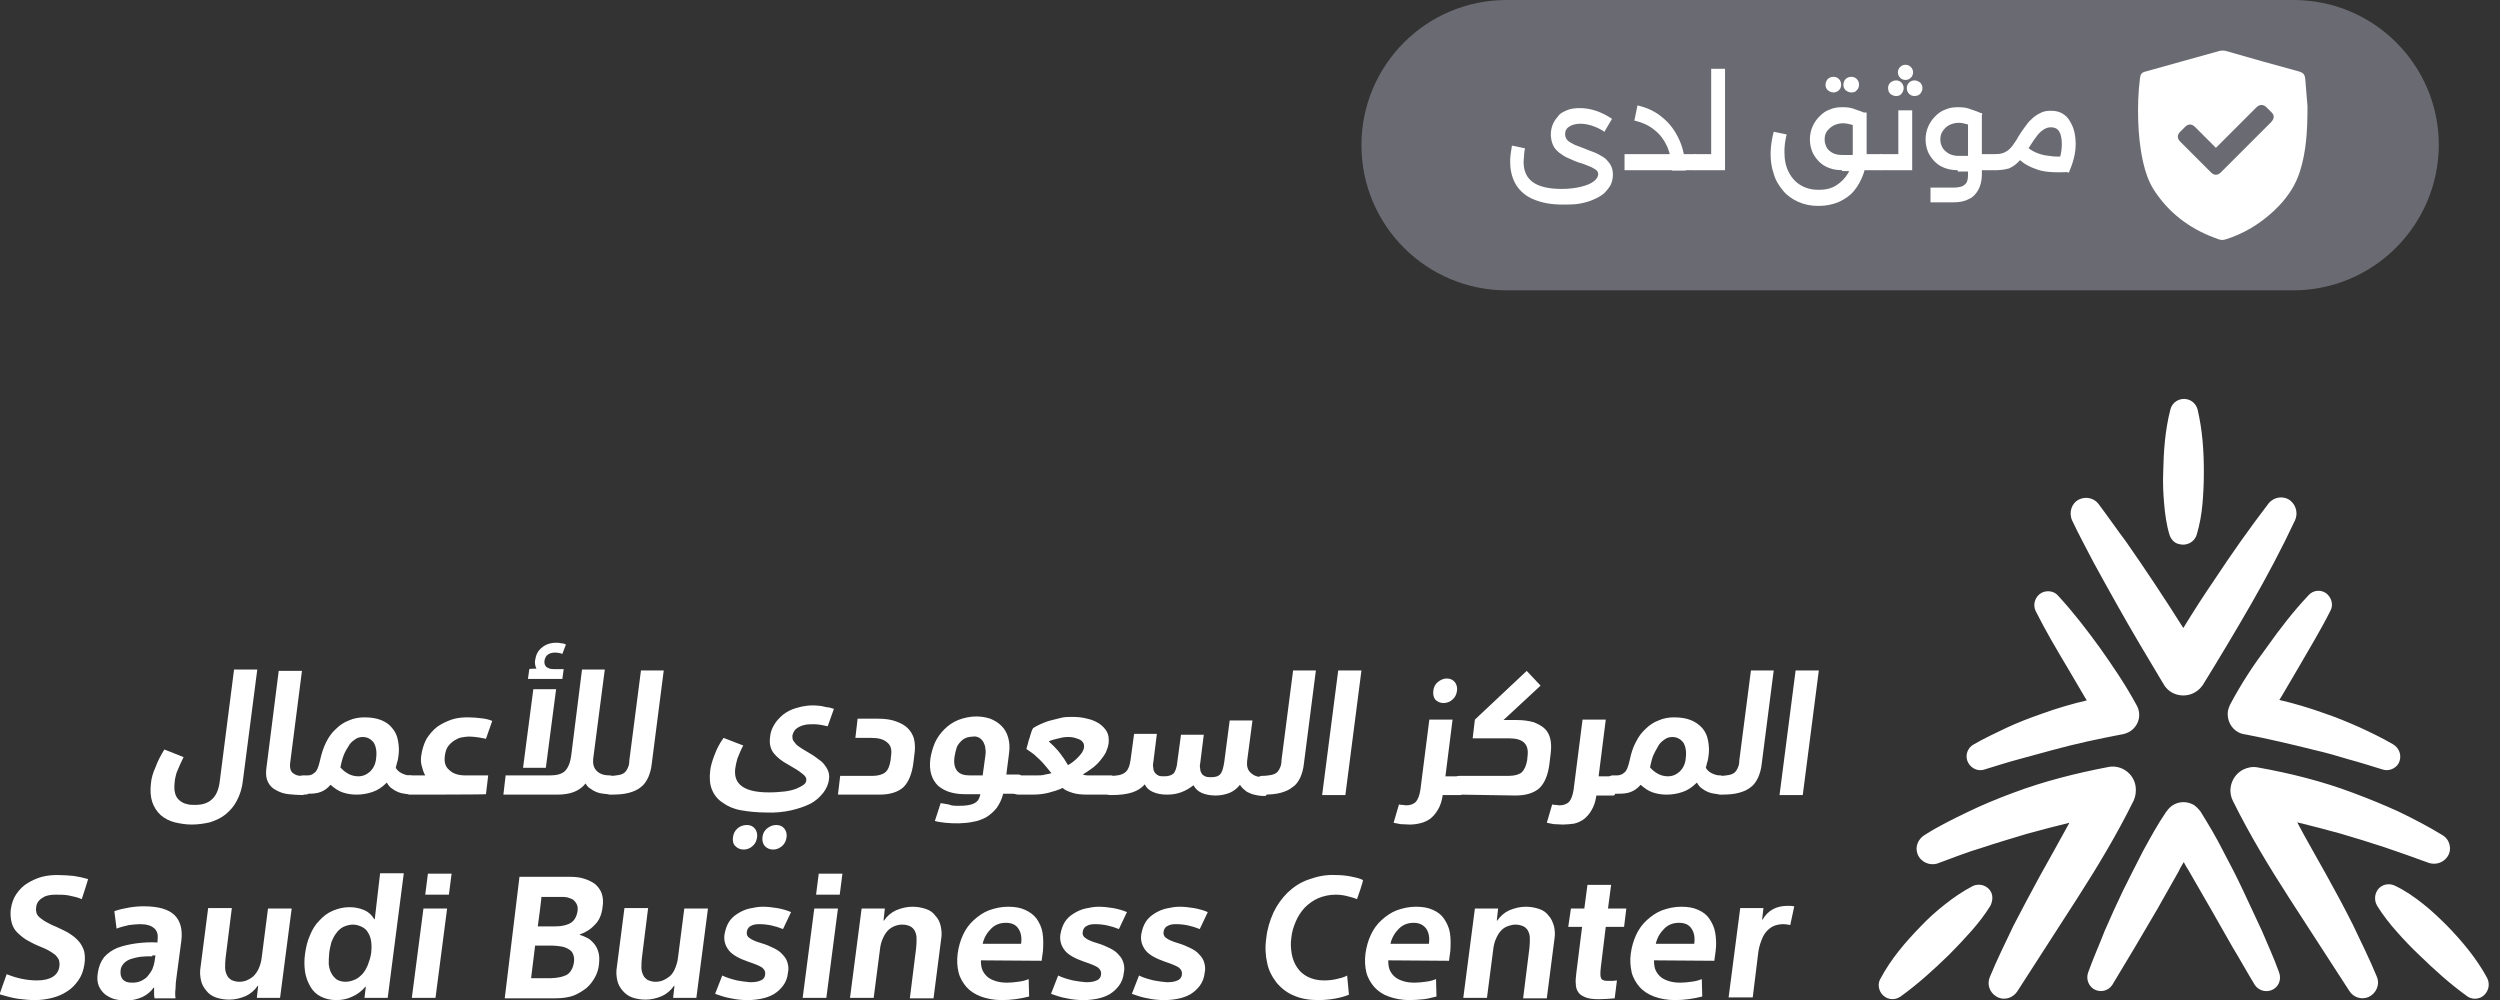
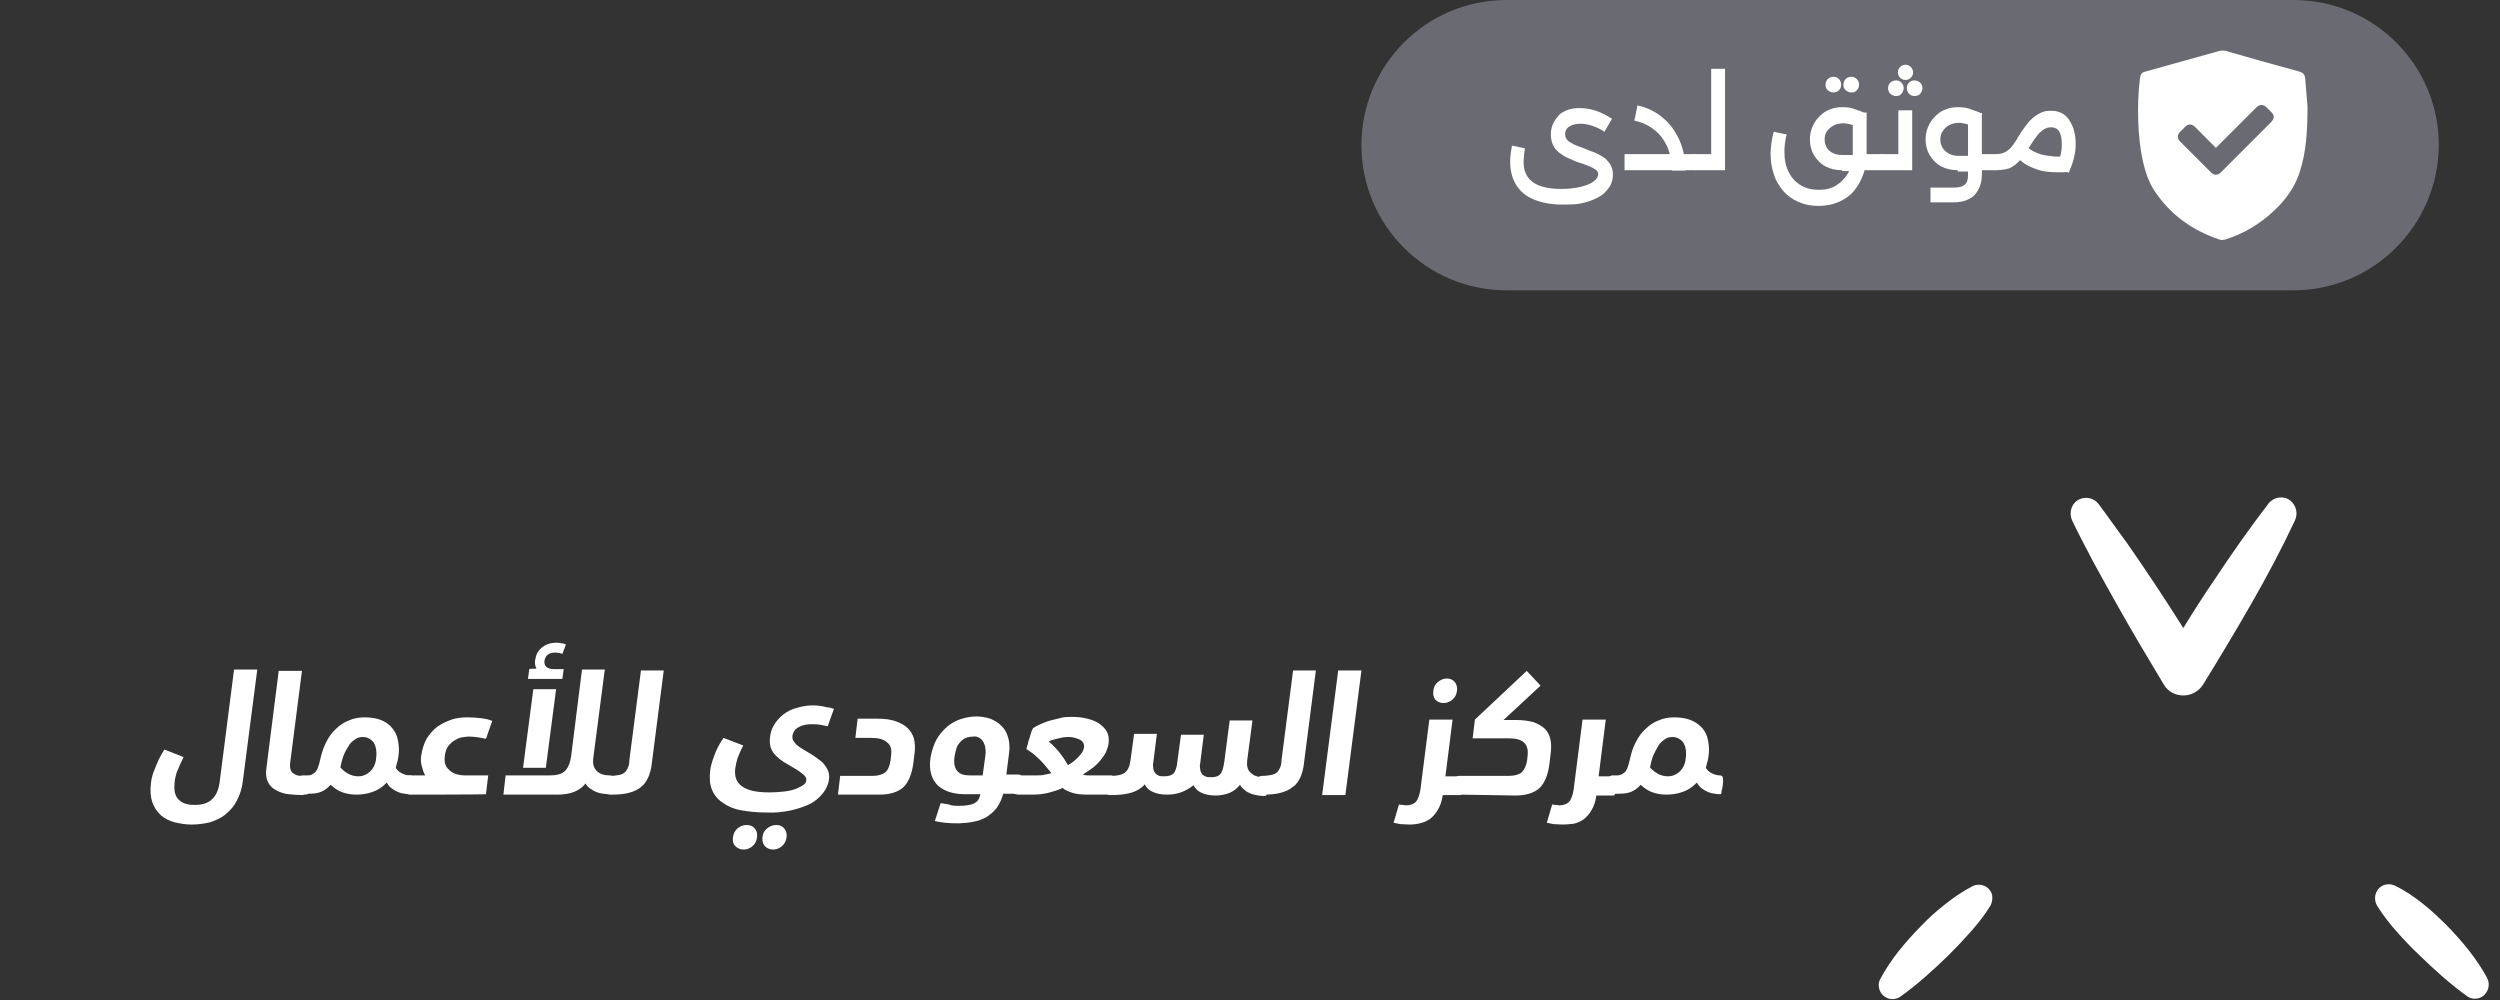
<svg xmlns="http://www.w3.org/2000/svg" version="1.1" id="Layer_1" x="0px" y="0px" viewBox="0 0 559.7 223.9" style="enable-background:new 0 0 559.7 223.9;" xml:space="preserve">
  <rect x="0" y="0" width="559.7" height="223.9" fill="#333333" stroke="none" />
  <style type="text/css">
	.st0{display:none;fill:#373737;}
	.st1{fill-rule:evenodd;clip-rule:evenodd;fill:#FFFFFF;}
	.st2{fill:#6A6A72;}
	.st3{fill:#FFFFFF;}
</style>
  <rect x="-341" y="-272.6" class="st0" width="1282.8" height="818.8" />
  <g>
    <path class="st1" d="M54.4,174.6c-0.2,1.9-0.7,3.4-1.4,4.7c-0.6,1.2-1.5,2.2-2.6,3.1c-1,0.8-2.2,1.3-3.4,1.7   c-1.3,0.3-2.7,0.5-4.1,0.5c-1.3,0-2.5-0.2-3.8-0.5c-1.1-0.3-2.2-0.8-3.1-1.6c-0.9-0.8-1.5-1.8-1.9-2.9c-0.4-1.2-0.5-2.6-0.3-4.3   c0.1-1,0.4-2.2,1-3.5c0.5-1.4,1.2-2.7,2-4l4.3,1.7c-0.3,0.7-0.6,1.2-0.8,1.7c-0.2,0.5-0.4,0.9-0.6,1.4c-0.2,0.4-0.3,0.9-0.4,1.3   c-0.1,0.4-0.2,0.9-0.2,1.3c-0.1,0.9-0.1,1.7,0.1,2.4c0.2,0.7,0.5,1.2,1,1.6c0.5,0.4,1,0.7,1.6,0.8c0.6,0.2,1.2,0.2,1.9,0.2   c1.6,0,2.9-0.4,3.8-1.3c0.9-0.8,1.5-2.2,1.7-4l3.2-25h5.2L54.4,174.6L54.4,174.6z M68.4,175.9c-0.1,0.5-0.1,1.1-0.3,1.6   c-0.1,0.3-0.2,0.5-0.2,0.5c-1.2,0-2.3-0.1-3.3-0.2c-1-0.1-1.9-0.4-2.8-0.9c-0.8-0.4-1.4-1-1.8-1.8c-0.4-0.8-0.5-1.7-0.4-2.8   l2.8-22.1h5.2L65,170.5c-0.1,0.6-0.1,1.1,0,1.6c0.1,0.4,0.3,0.8,0.6,1c0.3,0.2,0.6,0.4,1,0.5c0.4,0.1,0.7,0.1,1.1,0.1   c0.3,0,0.5,0.2,0.6,0.5C68.5,174.6,68.5,175.1,68.4,175.9" />
    <path class="st1" d="M81.2,165c-0.7,0-1.3,0.2-1.8,0.6c-0.6,0.4-1.1,0.9-1.4,1.5c-0.4,0.6-0.8,1.3-1.1,2.1   c-0.3,0.8-0.5,1.7-0.7,2.6c0.6,0.7,1.3,1.2,1.9,1.5c0.6,0.3,1.3,0.5,2.1,0.5c1.1,0,1.9-0.4,2.7-1.1c0.7-0.7,1.2-1.7,1.3-2.9   c0.2-1.5,0-2.6-0.5-3.5C83.1,165.5,82.3,165,81.2,165z M67.9,177.9c-0.6,0-1.1-0.2-1.4-0.5c-0.3-0.3-0.4-0.8-0.3-1.5   c0.1-0.7,0.3-1.3,0.6-1.7c0.3-0.4,0.6-0.6,1-0.6h1c0.5,0,0.9-0.1,1.2-0.3c0.3-0.2,0.6-0.4,0.8-0.7c0.2-0.3,0.4-0.7,0.5-1.1   c0.1-0.4,0.3-0.9,0.4-1.5c0.3-1.3,0.7-2.6,1.3-3.8c0.6-1.2,1.3-2.2,2.2-3c0.8-0.8,1.8-1.5,2.9-1.9c1.1-0.5,2.3-0.7,3.5-0.7   c1.4,0,2.7,0.2,3.7,0.6c1,0.4,1.9,1,2.5,1.8c0.7,0.8,1.1,1.7,1.3,2.8c0.2,1.1,0.3,2.2,0.1,3.5c-0.1,0.5-0.1,0.9-0.3,1.4   c-0.1,0.4-0.2,0.8-0.3,1.2c0.3,0.5,0.7,0.9,1.3,1.2c0.6,0.3,1.2,0.5,1.9,0.5c0.4,0,0.6,0.2,0.6,0.5c0.1,0.4,0.1,0.9,0,1.6   c-0.1,0.5-0.1,0.9-0.2,1.1c-0.1,0.3-0.1,0.5-0.1,0.6c-0.1,0.2-0.1,0.2-0.1,0.3c0,0,0,0.1-0.1,0.1c-0.4,0-0.8,0-1.3-0.1   c-1-0.1-2-0.5-2.9-1.2c-0.5-0.3-0.8-0.8-1.1-1.3c-1,1-2,1.7-3.2,2.1c-1.1,0.4-2.4,0.6-3.6,0.6c-1.2,0-2.2-0.2-3.1-0.5   c-0.9-0.3-1.8-0.9-2.7-1.7c-0.7,0.8-1.4,1.3-2.2,1.6c-0.7,0.3-1.7,0.4-2.8,0.4C69.1,177.9,67.9,177.9,67.9,177.9z" />
    <path class="st1" d="M92,177.9c-0.6,0-1.1-0.2-1.4-0.5c-0.3-0.3-0.4-0.8-0.3-1.5c0.1-0.7,0.3-1.3,0.5-1.7c0.3-0.4,0.6-0.6,1-0.6   h3.4c-0.4-0.7-0.6-1.4-0.8-2.2c-0.2-0.7-0.2-1.5-0.1-2.2c0.2-1.4,0.6-2.7,1.2-3.8c0.7-1.1,1.5-2,2.4-2.7c1-0.7,2.1-1.2,3.2-1.6   c1.2-0.4,2.4-0.5,3.7-0.5c1,0,2,0.1,2.9,0.2c1,0.1,1.8,0.3,2.5,0.6l-1.4,4c-0.5-0.1-1.1-0.2-1.6-0.3c-0.7-0.1-1.5-0.2-2.2-0.2   c-0.5,0-1.1,0.1-1.7,0.2c-0.6,0.1-1.1,0.4-1.6,0.7c-0.5,0.3-1,0.8-1.4,1.3c-0.4,0.6-0.6,1.3-0.7,2.1c-0.2,1.4,0.1,2.5,1,3.2   c0.8,0.8,2,1.2,3.6,1.2h5.1l-0.5,4.2C108.8,177.9,92,177.9,92,177.9z M120.1,149.7c-0.3-0.6-0.4-1.2-0.3-1.9   c0.2-1.2,0.6-2.1,1.5-2.8c0.8-0.7,1.9-1.1,3.2-1.1c0.3,0,0.7,0,1,0.1c0.4,0,0.8,0.1,1.2,0.3l-0.8,2.1c-0.5-0.2-1.1-0.3-1.7-0.3   c-0.7,0-1.2,0.2-1.6,0.5c-0.4,0.3-0.6,0.8-0.7,1.3c-0.1,0.6,0.1,1.1,0.4,1.4c0.4,0.3,0.9,0.5,1.6,0.5h2.3l-0.3,2.2h-7.7l0.3-2.2   C118.6,149.7,120.1,149.7,120.1,149.7z M119.4,154.3h5.1l-2.3,17.6h-5.1C117.1,171.9,119.4,154.3,119.4,154.3z M131.1,175.4   c-0.7,0.9-1.6,1.5-2.6,1.9c-1,0.4-2.3,0.6-3.7,0.6h-12.1l0.5-4.3h9.9c1.5,0,2.7-0.3,3.4-1c0.7-0.7,1.2-1.9,1.4-3.6l2.4-19.1h5.1   l-2.6,20c-0.1,1.1,0.1,2,0.8,2.7c0.7,0.7,1.7,1,2.9,1c0.4,0,0.6,0.2,0.8,0.5c0.1,0.3,0.2,0.9,0.1,1.6c-0.1,0.9-0.2,1.5-0.3,1.7   c-0.1,0.3-0.2,0.4-0.4,0.4c-0.5,0-1,0-1.6-0.1c-1.1-0.1-2.1-0.5-3-1.2C131.7,176.3,131.4,175.9,131.1,175.4z" />
    <path class="st1" d="M136.6,173.7c0.8,0,1.4-0.1,2-0.2c0.5-0.1,1-0.3,1.3-0.6c0.3-0.3,0.5-0.6,0.7-1.1c0.2-0.4,0.3-1,0.3-1.6   l2.6-20.1h5.1l-2.7,21c-0.1,1-0.4,2.1-0.8,3c-0.4,0.8-0.9,1.6-1.6,2.1c-0.7,0.6-1.6,1-2.7,1.3c-1.1,0.3-2.4,0.4-4,0.4   c-0.6,0-1.1-0.2-1.4-0.5c-0.3-0.3-0.4-0.8-0.3-1.5c0.1-0.7,0.3-1.3,0.6-1.7C135.9,173.9,136.2,173.7,136.6,173.7 M170.7,187.4   c0.1-0.8,0.4-1.4,1-1.9c0.6-0.5,1.3-0.8,2.1-0.8c0.8,0,1.4,0.3,1.8,0.8c0.4,0.5,0.6,1.2,0.5,1.9c-0.1,0.8-0.4,1.5-1,2   c-0.6,0.5-1.2,0.8-2,0.8c-0.8,0-1.4-0.3-1.9-0.8C170.8,188.9,170.6,188.2,170.7,187.4 M164.1,187.4c0.2-1.6,1.5-2.7,3.1-2.7   c0.8,0,1.4,0.3,1.8,0.8c0.4,0.5,0.6,1.2,0.5,1.9c-0.1,0.8-0.4,1.5-1,2c-0.5,0.5-1.3,0.8-2,0.8c-0.8,0-1.4-0.3-1.9-0.8   C164.1,188.9,164,188.2,164.1,187.4 M164.6,172.1c-0.2,1.8,0.3,3.1,1.6,4c1.3,0.9,3.3,1.3,6,1.3c1.3,0,2.4-0.1,3.4-0.2   c0.9-0.1,1.8-0.3,2.6-0.6c0.7-0.3,1.3-0.6,1.7-0.9c0.4-0.3,0.6-0.6,0.6-1c0.1-0.5-0.2-1-0.9-1.5c-0.7-0.6-1.7-1.2-3.1-2   c-1.5-0.8-2.6-1.7-3.3-2.6c-0.7-0.9-1-2.1-0.8-3.6c0.1-1,0.4-1.9,0.9-2.7c0.5-0.9,1.2-1.6,2-2.3c0.9-0.7,1.9-1.2,3-1.5   c1.6-0.5,3.3-0.7,5-0.5c0.4,0,0.8,0.1,1.2,0.2c0.4,0.1,0.8,0.2,1.2,0.2c0.4,0.1,0.7,0.2,1,0.3l-1.4,3.9c-0.5-0.1-0.9-0.2-1.4-0.3   c-1.1-0.2-2.2-0.2-3.3-0.1c-0.5,0.1-1,0.2-1.4,0.4c-0.5,0.2-0.9,0.5-1.2,0.8c-0.3,0.4-0.5,0.8-0.6,1.3c0,0.4,0,0.8,0.2,1.1   c0.2,0.3,0.5,0.7,0.8,1c0.4,0.3,0.8,0.6,1.3,0.9c0.5,0.3,1,0.6,1.5,0.9c0.7,0.4,1.3,0.8,1.8,1.2c0.6,0.4,1.1,0.8,1.5,1.3   c0.4,0.5,0.7,1,0.9,1.5c0.2,0.5,0.3,1.2,0.2,1.8c-0.1,1.1-0.6,2.2-1.3,3.1c-0.8,1-1.7,1.8-2.8,2.4c-1.2,0.6-2.6,1.1-4.3,1.5   c-1.8,0.4-3.7,0.6-5.6,0.5c-2.1,0-4-0.2-5.7-0.5c-1.7-0.3-3-0.9-4.1-1.7c-1.1-0.7-1.9-1.7-2.4-2.9c-0.5-1.2-0.6-2.6-0.4-4.3   c0.1-0.9,0.4-2,0.9-3.3c0.5-1.4,1.2-2.8,2.1-4l4.4,1.7c-0.5,0.9-0.9,1.9-1.3,2.9C164.9,170.5,164.7,171.3,164.6,172.1 M195.4,173.7   c1.2,0,2.2-0.3,2.8-0.8c0.6-0.5,1-1.4,1.2-2.8l0.1-1c0.2-1.3-0.1-2.3-0.9-2.9c-0.8-0.7-1.9-1-3.5-1h-3.6l0.5-4.3h4.6   c1.6,0,2.9,0.2,4,0.6c1.1,0.4,2,0.9,2.6,1.5c0.7,0.7,1.1,1.4,1.4,2.3c0.2,0.9,0.3,1.8,0.2,2.9l-0.3,2.5c-0.3,2.5-1.1,4.4-2.2,5.5   c-1.2,1.1-3,1.7-5.4,1.7h-9.3l0.5-4.2H195.4L195.4,173.7z M213.7,169.4c-0.2,1.4,0,2.5,0.6,3.2c0.6,0.7,1.5,1,2.8,1h2.9l0.6-4.4   c0.1-0.6,0.1-1.1,0-1.6c0-0.5-0.2-1-0.4-1.4c-0.2-0.4-0.5-0.7-0.9-1c-0.4-0.2-0.9-0.4-1.4-0.3c-0.5,0-0.9,0.1-1.4,0.2   c-0.5,0.2-0.9,0.4-1.3,0.8c-0.4,0.4-0.8,0.9-1,1.4C214,168,213.8,168.7,213.7,169.4 M214.5,180.4c0.8,0,1.4,0,2-0.1   c0.6-0.1,1.1-0.2,1.5-0.4c0.4-0.2,0.7-0.4,1-0.8c0.2-0.3,0.4-0.8,0.5-1.3h-3.6c-1.3,0-2.4-0.2-3.4-0.5c-0.9-0.3-1.8-0.8-2.5-1.4   c-0.7-0.7-1.2-1.5-1.5-2.5c-0.3-1-0.4-2.2-0.2-3.6c0.2-1.2,0.5-2.3,1-3.5c0.5-1.1,1.2-2.1,2.1-3c0.9-0.9,1.9-1.6,3.1-2.1   c1.3-0.5,2.7-0.8,4.1-0.8c1.1,0,2.2,0.2,3.1,0.5c1,0.4,1.8,0.9,2.5,1.6c0.7,0.7,1.2,1.5,1.5,2.6c0.3,1,0.4,2.2,0.2,3.6l-0.6,4.7   h2.7c0.4,0,0.6,0.2,0.7,0.5c0.1,0.3,0.2,0.9,0.1,1.7c-0.1,0.9-0.2,1.4-0.3,1.7c-0.1,0.3-0.2,0.4-0.4,0.4h-3.5   c-0.3,1.2-0.8,2.2-1.4,3.1c-0.6,0.8-1.4,1.5-2.3,2.1c-0.9,0.5-1.9,0.9-3.1,1.1c-2,0.4-4.1,0.4-6.2,0.2c-0.8-0.1-1.6-0.2-2.3-0.4   l1.3-4c0.6,0.1,1.2,0.2,1.8,0.3C213.1,180.4,213.7,180.4,214.5,180.4" />
    <path class="st1" d="M239.3,165c-0.5,0-0.9,0-1.4,0.1c-0.5,0.1-0.9,0.2-1.3,0.3c-0.4,0.1-0.8,0.2-1.1,0.3c-0.3,0.1-0.6,0.2-0.7,0.3   c1,0.9,1.8,1.7,2.5,2.6c0.7,0.9,1.3,1.8,1.8,2.7c0.4-0.2,0.8-0.5,1.2-0.8c0.4-0.3,0.8-0.7,1.1-1c0.3-0.3,0.6-0.7,0.9-1.1   c0.2-0.4,0.4-0.8,0.4-1.2c0-0.2,0-0.5-0.1-0.7c-0.1-0.3-0.3-0.5-0.5-0.7c-0.3-0.2-0.7-0.4-1.1-0.5C240.4,165.1,239.9,165,239.3,165   L239.3,165z M228.1,177.9c-0.7,0-1.1-0.2-1.4-0.5c-0.3-0.4-0.4-0.8-0.3-1.5c0.1-0.7,0.3-1.3,0.6-1.7c0.3-0.4,0.6-0.6,1-0.6h4   c0.7,0,1.4,0,2-0.2c0.6-0.1,1.1-0.2,1.4-0.3c-0.5-0.6-0.9-1.1-1.4-1.7c-0.4-0.5-0.8-0.9-1.2-1.3c-0.4-0.4-0.9-0.8-1.3-1.2   c-0.5-0.4-1.1-0.8-1.7-1.2c0.1-0.3,0.1-0.6,0.3-1.1c0.1-0.5,0.2-0.9,0.4-1.4c0.1-0.5,0.3-0.9,0.4-1.3c0.1-0.4,0.3-0.7,0.4-0.9   c0.5-0.3,1-0.6,1.7-0.9c0.7-0.3,1.4-0.6,2.2-0.8c0.8-0.2,1.6-0.4,2.4-0.6c0.8-0.2,1.6-0.2,2.4-0.2c1.2,0,2.3,0.1,3.4,0.4   c1,0.2,1.9,0.6,2.7,1.1c0.7,0.5,1.3,1.1,1.7,1.8c0.4,0.7,0.5,1.6,0.4,2.6c-0.1,0.7-0.3,1.3-0.6,2c-0.3,0.6-0.8,1.3-1.3,1.9   c-0.5,0.6-1.1,1.2-1.8,1.7c-0.7,0.5-1.4,1-2.1,1.4c0.3,0.1,0.7,0.2,1.2,0.2c0.5,0,1,0,1.3,0h3.8c0.3,0,0.6,0.2,0.7,0.5   c0.1,0.3,0.2,0.9,0.1,1.7c-0.1,0.9-0.2,1.5-0.3,1.7c-0.1,0.3-0.2,0.4-0.4,0.4h-5.3c-1.3,0-2.5-0.1-3.4-0.4   c-0.9-0.3-1.7-0.6-2.2-1.1c-1,0.5-2.1,0.8-3.2,1.1c-1.2,0.3-2.4,0.4-3.6,0.4L228.1,177.9L228.1,177.9z" />
    <path class="st1" d="M261.3,177.9c-1.3,0-2.3-0.2-3.2-0.6c-0.9-0.4-1.5-1-1.8-1.7c-0.7,0.8-1.6,1.4-2.8,1.8   c-1.2,0.4-2.8,0.6-4.7,0.6c-0.6,0-1.1-0.2-1.4-0.5c-0.3-0.3-0.4-0.8-0.3-1.5c0.1-0.7,0.3-1.3,0.6-1.7c0.3-0.4,0.6-0.6,1-0.6   c1.4,0,2.4-0.2,3.1-0.7c0.7-0.5,1.1-1.4,1.3-2.8l0.8-5.9h5.1l-0.8,6.4c-0.1,0.4-0.1,0.8,0,1.2c0,0.4,0.1,0.7,0.3,1   c0.2,0.3,0.4,0.5,0.8,0.7c0.3,0.2,0.8,0.2,1.4,0.2c0.9,0,1.5-0.2,2-0.6c0.4-0.4,0.8-1.4,0.9-2.8l0.8-5.9h5.1l-0.8,6.4   c-0.1,0.4-0.1,0.8,0,1.2c0,0.4,0.1,0.7,0.3,1c0.1,0.3,0.4,0.5,0.8,0.7c0.4,0.2,0.8,0.2,1.4,0.2c0.9,0,1.6-0.2,2-0.7   c0.4-0.4,0.7-1.4,0.9-2.8l1.2-9.2h5.1l-1.2,9.1c-0.1,1.1,0.1,2,0.8,2.6c0.7,0.7,1.6,1,3,1c0.4,0,0.6,0.2,0.8,0.5   c0.1,0.3,0.2,0.9,0.1,1.6c-0.1,0.6-0.2,1.2-0.3,1.7c-0.1,0.3-0.2,0.4-0.4,0.4c-0.5,0-1,0-1.5-0.1c-0.5-0.1-1.1-0.2-1.6-0.4   c-0.5-0.2-1-0.4-1.4-0.8c-0.4-0.3-0.8-0.7-1.1-1.2c-0.6,0.8-1.4,1.4-2.3,1.8c-1,0.4-2.1,0.6-3.1,0.6c-1.3,0-2.3-0.2-3.2-0.6   c-0.9-0.4-1.4-1-1.8-1.7C265.4,177.2,263.6,177.9,261.3,177.9" />
    <path class="st1" d="M282.6,173.7c0.8,0,1.4-0.1,2-0.2c0.5-0.1,1-0.3,1.3-0.6c0.3-0.3,0.5-0.6,0.7-1.1c0.2-0.4,0.3-1,0.3-1.6   l2.6-20.1h5.1l-2.7,21c-0.1,1-0.4,2.1-0.8,3c-0.4,0.8-0.9,1.6-1.7,2.1c-0.7,0.6-1.6,1-2.7,1.3c-1.1,0.3-2.4,0.4-4,0.4   c-0.6,0-1.1-0.2-1.4-0.5c-0.3-0.3-0.4-0.8-0.3-1.5c0.1-0.7,0.3-1.3,0.6-1.7S282.2,173.7,282.6,173.7 M304.8,150.1l-3.6,27.9H296   l3.6-27.9L304.8,150.1z M320.9,154.6c0.1-0.8,0.4-1.4,1-1.9c0.6-0.5,1.3-0.8,2-0.8c0.8,0,1.4,0.3,1.8,0.8c0.4,0.5,0.6,1.2,0.5,1.9   c-0.1,0.8-0.4,1.5-1,2c-0.5,0.5-1.3,0.8-2,0.8c-0.8,0-1.4-0.3-1.9-0.8C320.9,156,320.8,155.4,320.9,154.6 M315.6,184.6   c-0.8,0-1.4-0.1-2.1-0.1c-0.5-0.1-1-0.2-1.5-0.3l1.2-4.1c0.3,0.1,0.6,0.1,0.8,0.1c0.3,0,0.5,0.1,0.8,0.1c1,0,1.7-0.3,2.2-0.8   c0.5-0.6,0.8-1.5,1-2.7l2-15.7h5.2l-1.6,12.7h3.2c0.4,0,0.6,0.2,0.7,0.5c0.1,0.3,0.2,0.9,0.1,1.6c-0.1,0.8-0.2,1.4-0.3,1.7   c-0.1,0.3-0.2,0.4-0.4,0.4H323c-0.2,1.4-0.6,2.5-1.1,3.3c-0.5,0.9-1.1,1.5-1.7,2c-0.7,0.5-1.4,0.8-2.2,1   C317.2,184.5,316.4,184.6,315.6,184.6" />
    <path class="st1" d="M326.9,177.9c-0.6,0-1.1-0.2-1.4-0.5c-0.3-0.3-0.4-0.8-0.3-1.5c0.1-0.7,0.3-1.2,0.5-1.6c0.3-0.4,0.6-0.6,1-0.6   h11.1c1.3,0,2.3-0.3,2.9-0.8c0.6-0.6,1-1.5,1.2-2.7l0.1-1c0.3-2.6-1-3.9-4.1-3.9h-8.2l0.5-4.2l11.6-10.9l3.1,3.3l-8.3,7.7h3   c1.5,0,2.7,0.2,3.8,0.5c1,0.4,1.9,0.9,2.5,1.5c0.6,0.6,1,1.4,1.2,2.3c0.2,0.9,0.2,1.9,0.1,2.9l-0.3,2.5c-0.3,2.6-1.1,4.4-2.2,5.5   c-1.2,1.1-3,1.7-5.4,1.7L326.9,177.9L326.9,177.9z M349.9,184.6c-0.8,0-1.4-0.1-2.1-0.1c-0.5-0.1-1-0.2-1.5-0.3l1.2-4.1   c0.3,0.1,0.6,0.1,0.8,0.1c0.3,0,0.5,0.1,0.8,0.1c1,0,1.7-0.3,2.2-0.8c0.5-0.6,0.8-1.5,1-2.7l2-15.7h5.2l-1.6,12.7h3.2   c0.3,0,0.6,0.2,0.7,0.5c0.1,0.3,0.2,0.9,0.1,1.7c-0.1,0.8-0.2,1.4-0.3,1.7c-0.1,0.3-0.2,0.4-0.4,0.4h-3.8c-0.2,1.4-0.6,2.5-1.1,3.3   c-0.5,0.9-1.1,1.5-1.7,2c-0.7,0.5-1.4,0.8-2.2,1C351.5,184.5,350.7,184.6,349.9,184.6" />
    <path class="st1" d="M374.4,165c-0.7,0-1.3,0.2-1.8,0.6c-0.6,0.4-1.1,0.9-1.4,1.5c-0.4,0.7-0.8,1.4-1.1,2.1   c-0.3,0.8-0.5,1.7-0.7,2.6c0.6,0.7,1.3,1.2,1.9,1.5c0.6,0.3,1.3,0.5,2.1,0.5c1.1,0,1.9-0.4,2.7-1.1c0.7-0.7,1.2-1.7,1.3-2.9   c0.2-1.5,0-2.6-0.5-3.5C376.3,165.5,375.5,165,374.4,165L374.4,165z M361.1,177.9c-0.6,0-1.1-0.2-1.4-0.5c-0.3-0.3-0.4-0.8-0.3-1.5   c0.1-0.7,0.3-1.3,0.6-1.7c0.3-0.4,0.6-0.6,1-0.6h1c0.4,0,0.8-0.1,1.2-0.3c0.3-0.2,0.6-0.4,0.8-0.7c0.2-0.3,0.4-0.7,0.5-1.1   c0.1-0.4,0.3-0.9,0.4-1.5c0.3-1.4,0.7-2.7,1.3-3.8c0.6-1.2,1.3-2.2,2.2-3c0.8-0.8,1.8-1.5,2.9-1.9c1.1-0.5,2.3-0.7,3.5-0.7   c1.4,0,2.7,0.2,3.7,0.6c1,0.4,1.9,1,2.6,1.8c0.7,0.8,1.1,1.7,1.3,2.8c0.2,1.1,0.3,2.2,0.1,3.5c-0.1,0.5-0.1,0.9-0.3,1.4   c-0.1,0.4-0.2,0.8-0.3,1.2c0.3,0.5,0.7,0.9,1.3,1.2c0.6,0.3,1.2,0.5,1.9,0.5c0.3,0,0.6,0.2,0.6,0.5c0.1,0.4,0.1,0.9,0,1.6   c-0.1,0.5-0.1,0.9-0.2,1.1c-0.1,0.3-0.1,0.5-0.1,0.6c0,0.2-0.1,0.2-0.1,0.3c0,0,0,0.1-0.1,0.1c-0.4,0-0.8,0-1.3-0.1   c-1-0.1-2-0.5-2.9-1.2c-0.5-0.3-0.8-0.8-1.1-1.3c-1,1-2,1.7-3.2,2.1c-1.1,0.4-2.4,0.6-3.6,0.6c-1.2,0-2.2-0.2-3.1-0.5   c-0.9-0.3-1.8-0.9-2.7-1.7c-0.7,0.8-1.4,1.3-2.2,1.6c-0.7,0.3-1.7,0.4-2.8,0.4H361.1z" />
-     <path class="st1" d="M385.1,173.7c0.8,0,1.4-0.1,2-0.2c0.5-0.1,1-0.3,1.3-0.6c0.3-0.3,0.5-0.6,0.7-1.1c0.2-0.4,0.3-1,0.3-1.6   l2.6-20.1h5.1l-2.7,21c-0.1,1-0.4,2.1-0.8,3c-0.4,0.8-0.9,1.6-1.6,2.1c-0.7,0.6-1.6,1-2.7,1.3c-1.1,0.3-2.4,0.4-4,0.4   c-0.6,0-1.1-0.2-1.4-0.5c-0.3-0.3-0.4-0.8-0.3-1.5c0.1-0.7,0.3-1.3,0.6-1.7C384.4,173.9,384.7,173.7,385.1,173.7 M407.2,150.1   l-3.6,27.9h-5.2l3.6-27.9L407.2,150.1z M18.3,201.3c-0.9-0.4-1.8-0.6-2.8-0.8c-0.9-0.2-1.9-0.2-2.8-0.2c-0.6,0-1.1,0-1.6,0.1   c-0.5,0.1-1,0.2-1.4,0.5c-0.4,0.2-0.8,0.5-1.1,0.9c-0.3,0.4-0.5,0.9-0.5,1.4c-0.1,0.4,0,0.9,0.1,1.3c0.2,0.4,0.4,0.7,0.8,1   c0.4,0.3,0.9,0.7,1.5,1c0.6,0.3,1.3,0.7,2.1,1c1,0.5,2,0.9,2.8,1.4c0.8,0.5,1.6,1.1,2.1,1.7c0.6,0.6,1,1.4,1.3,2.2   c0.2,0.8,0.3,1.9,0.1,3.1c-0.2,1.3-0.6,2.5-1.3,3.5c-0.7,1-1.5,1.9-2.5,2.5c-1,0.7-2.2,1.2-3.4,1.5c-1.2,0.3-2.5,0.5-3.8,0.5   c-1.2,0-2.5-0.1-3.9-0.3c-1.4-0.2-2.7-0.6-4.1-1l1.6-4.5c2.2,0.9,4.5,1.4,6.8,1.4c1.5,0,2.7-0.3,3.5-0.8c0.8-0.5,1.4-1.3,1.5-2.4   c0.1-0.5,0-0.9-0.1-1.4c-0.2-0.4-0.5-0.8-0.8-1.1c-0.5-0.4-1-0.7-1.5-1c-0.7-0.4-1.5-0.7-2.2-1c-1-0.4-1.9-0.9-2.8-1.4   c-0.8-0.5-1.5-1.1-2.1-1.7c-0.6-0.6-1-1.4-1.2-2.2c-0.2-0.8-0.3-1.7-0.2-2.8c0.2-1.4,0.6-2.6,1.3-3.6c0.7-1,1.5-1.8,2.5-2.4   c1-0.6,2.1-1.1,3.2-1.4c1.2-0.3,2.3-0.4,3.4-0.4c1.3,0,2.5,0.1,3.7,0.2c1.2,0.2,2.2,0.4,3.2,0.7C19.8,196.8,18.3,201.3,18.3,201.3z    M34.1,214.1c-0.9,0-1.8,0-2.6,0.1c-0.8,0.1-1.5,0.3-2.2,0.5c-0.6,0.2-1.1,0.5-1.6,1c-0.4,0.5-0.7,1-0.7,1.6   c-0.1,0.9,0.1,1.5,0.5,2c0.5,0.5,1.1,0.7,2.1,0.7c0.7,0,1.4-0.1,2-0.4c0.6-0.3,1.1-0.6,1.5-1.1c0.4-0.5,0.7-0.9,1-1.5   c0.2-0.5,0.4-1.1,0.5-1.7l0.2-1.4H34.1L34.1,214.1z M35.3,210.3c0.1-1.1-0.1-1.9-0.8-2.5c-0.7-0.6-1.7-0.9-3.2-0.9   c-0.7,0-1.5,0.1-2.4,0.2c-0.9,0.2-1.8,0.4-2.8,0.8l-0.5-3.9c1.1-0.4,2.1-0.6,3.2-0.8c1.1-0.2,2.3-0.3,3.4-0.3c3.3,0,5.6,0.7,6.9,2   c1.3,1.3,1.8,3.2,1.5,5.7l-1.1,8.3c-0.1,0.7-0.2,1.5-0.2,2.4c-0.1,0.8-0.1,1.6,0,2.2h-4.7c-0.1-0.4-0.1-0.8-0.1-1.2   c0-0.4,0-0.8,0-1.2h-0.1c-0.6,0.9-1.5,1.6-2.5,2.1c-1.1,0.5-2.4,0.8-3.6,0.8c-0.9,0-1.7-0.1-2.6-0.3c-0.8-0.2-1.5-0.6-2.2-1.1   c-0.6-0.5-1.1-1.2-1.4-1.9c-0.3-0.8-0.4-1.7-0.2-2.9c0.2-1.4,0.7-2.6,1.4-3.5c0.8-0.9,1.8-1.6,3-2.1c1.3-0.5,2.8-0.8,4.2-1   c1.6-0.2,3.2-0.3,4.8-0.2C35.2,210.8,35.3,210.3,35.3,210.3z M57.5,223.4l0.3-2.7h-0.1c-0.7,1-1.6,1.8-2.7,2.3   c-1.2,0.5-2.4,0.8-3.7,0.8c-1.1,0-2.1-0.2-3-0.5c-0.8-0.3-1.6-0.8-2.1-1.5c-0.6-0.7-1-1.4-1.2-2.3c-0.2-0.9-0.3-1.9-0.1-3l1.7-13.2   h5.3l-1.4,11.2c-0.1,0.7-0.1,1.4-0.1,2.2c0,0.6,0.2,1.2,0.4,1.6c0.2,0.5,0.6,0.8,1,1.1c0.5,0.2,1,0.4,1.8,0.4   c0.5,0,1.1-0.1,1.6-0.3c0.5-0.2,1-0.5,1.5-0.9c0.5-0.5,0.9-1.1,1.2-1.7c0.3-0.7,0.6-1.6,0.7-2.6l1.4-10.9h5.3l-2.6,20H57.5z    M73.7,213.4c-0.1,0.9-0.1,1.8-0.1,2.5c0.1,0.8,0.3,1.5,0.6,2c0.3,0.6,0.7,1,1.2,1.4c0.5,0.3,1.2,0.5,1.9,0.5   c0.8,0,1.5-0.2,2.2-0.5c0.7-0.3,1.2-0.8,1.7-1.3c0.5-0.6,0.9-1.3,1.2-2.1c0.3-0.8,0.6-1.7,0.7-2.6c0.1-0.9,0.1-1.8,0-2.5   c-0.1-0.7-0.3-1.4-0.7-2c-0.3-0.6-0.8-1-1.4-1.3c-0.6-0.3-1.3-0.5-2-0.5c-0.7,0-1.4,0.2-2.1,0.5c-0.6,0.3-1.2,0.8-1.6,1.4   c-0.5,0.6-0.8,1.3-1.1,2C74,211.7,73.8,212.5,73.7,213.4L73.7,213.4z M85.1,195.5h5.3l-3.6,27.9h-5.2l0.3-2.5h-0.1   c-0.8,1-1.9,1.8-3.1,2.3c-1.1,0.5-2.2,0.7-3.4,0.7c-1.4,0-2.5-0.3-3.5-0.8c-1-0.5-1.8-1.3-2.3-2.2c-0.6-1-1-2.1-1.2-3.3   c-0.2-1.4-0.2-2.7,0-4.1c0.2-1.4,0.5-2.8,1.1-4.1c0.5-1.3,1.2-2.4,2.1-3.3c0.8-0.9,1.8-1.7,3-2.2c1.2-0.5,2.4-0.8,3.7-0.8   c1.2,0,2.2,0.2,3.2,0.6c1,0.4,1.8,1.1,2.4,2.1h0.1L85.1,195.5L85.1,195.5z M101.1,195.6l-0.6,4.7h-5.3l0.6-4.7H101.1L101.1,195.6z    M100.1,203.4l-2.6,20h-5.3l2.6-20L100.1,203.4L100.1,203.4z M120.4,207.4h3.9c1.5,0,2.7-0.3,3.5-0.8c0.8-0.5,1.3-1.4,1.5-2.6   c0.1-0.7,0-1.2-0.2-1.6c-0.2-0.4-0.5-0.7-0.8-1c-0.4-0.2-0.9-0.4-1.3-0.5c-0.5-0.1-1.1-0.1-1.6-0.1h-4.2   C121.3,200.8,120.4,207.4,120.4,207.4z M118.9,219h4.4c0.7,0,1.3-0.1,1.9-0.2c0.6-0.1,1.1-0.3,1.6-0.5c0.5-0.3,0.8-0.6,1.1-1.1   c0.3-0.5,0.5-1.1,0.6-1.8c0.1-0.7,0-1.3-0.2-1.8c-0.2-0.5-0.5-0.8-1-1.1c-0.5-0.3-1-0.5-1.6-0.6c-0.7-0.1-1.4-0.2-2.1-0.2h-3.8   L118.9,219L118.9,219z M116.3,196.3h11.2c1.2,0,2.3,0.1,3.2,0.4c1,0.3,1.8,0.7,2.5,1.2c0.7,0.6,1.2,1.3,1.5,2.1   c0.3,0.9,0.4,1.9,0.2,3.1c-0.2,1.7-0.8,3.1-1.8,4c-0.9,1-2.1,1.7-3.3,2.1l0,0.1c0.7,0.2,1.3,0.5,1.9,0.8c0.5,0.3,1,0.8,1.4,1.3   c0.4,0.5,0.7,1.1,0.9,1.9c0.2,0.7,0.2,1.6,0.1,2.6c-0.1,1-0.4,2-0.9,2.9c-0.5,0.9-1.1,1.7-1.9,2.4c-0.9,0.7-1.9,1.3-2.9,1.7   c-1.1,0.4-2.5,0.6-4,0.6h-11.4L116.3,196.3L116.3,196.3z M150.7,223.4l0.3-2.7h-0.1c-0.7,1-1.6,1.8-2.7,2.3   c-1.2,0.5-2.4,0.8-3.7,0.8c-1.1,0-2.1-0.2-3-0.5c-0.8-0.3-1.5-0.8-2.1-1.5c-0.6-0.7-1-1.4-1.2-2.3c-0.2-0.9-0.3-1.9-0.1-3l1.7-13.2   h5.3l-1.4,11.2c-0.1,0.7-0.1,1.4-0.1,2.2c0,0.6,0.2,1.2,0.4,1.6c0.2,0.5,0.6,0.8,1,1.1c0.5,0.2,1,0.4,1.8,0.4   c0.5,0,1.1-0.1,1.6-0.3c0.5-0.2,1-0.5,1.5-0.9c0.5-0.4,0.9-1,1.2-1.7c0.3-0.7,0.6-1.6,0.7-2.6l1.4-10.9h5.3l-2.6,20H150.7   L150.7,223.4z M175.3,208c-1.7-0.7-3.5-1.1-5.3-1.1c-0.8,0-1.4,0.1-1.9,0.4c-0.5,0.2-0.8,0.7-0.9,1.3c-0.1,0.6,0.1,1.1,0.6,1.4   c0.5,0.4,1.4,0.8,2.8,1.2c1,0.3,1.9,0.7,2.7,1.1c0.8,0.4,1.4,0.8,1.9,1.4c0.5,0.5,0.9,1.1,1.1,1.8c0.2,0.7,0.3,1.4,0.1,2.3   c-0.1,1.1-0.5,2.1-1.1,2.9c-0.6,0.8-1.3,1.4-2.1,1.9c-0.9,0.5-1.8,0.8-2.8,1c-1,0.2-2,0.3-3,0.3c-1.2,0-2.5-0.1-3.8-0.4   c-1.2-0.2-2.4-0.6-3.5-1l1.6-4.1c1,0.5,2.1,0.8,3.3,1.1c1,0.2,1.9,0.3,2.9,0.4c1,0,1.8-0.1,2.4-0.4c0.6-0.2,1-0.8,1-1.4   c0.1-0.6-0.2-1.1-0.7-1.5c-0.6-0.4-1.6-0.8-3.1-1.3c-2-0.7-3.5-1.5-4.3-2.5c-0.8-1-1.2-2.2-1-3.6c0.2-1.1,0.5-2,1-2.8   c0.5-0.8,1.2-1.4,2-1.9c0.8-0.5,1.7-0.9,2.6-1.1c1-0.2,1.9-0.4,2.9-0.4c1.1,0,2.1,0.1,3.3,0.3c1.1,0.2,2.2,0.5,3.1,0.9L175.3,208   L175.3,208z M188.6,195.6l-0.6,4.7h-5.3l0.6-4.7H188.6z M187.6,203.4l-2.6,20h-5.3l2.6-20L187.6,203.4L187.6,203.4z M198.1,203.4   l-0.3,2.7h0.1c0.7-1,1.6-1.8,2.7-2.3c1.2-0.5,2.4-0.8,3.7-0.8c1.1,0,2.1,0.2,3,0.5c0.9,0.3,1.6,0.8,2.1,1.5c0.6,0.6,1,1.4,1.2,2.3   c0.2,0.9,0.3,1.9,0.1,3l-1.7,13.2h-5.3l1.4-11.2c0.1-0.8,0.1-1.5,0.1-2.2c0-0.6-0.1-1.1-0.4-1.7c-0.2-0.4-0.6-0.8-1-1   c-0.4-0.2-1-0.4-1.8-0.4c-1.1,0-2.2,0.4-3.1,1.2c-0.5,0.5-0.9,1.1-1.2,1.8c-0.4,0.8-0.6,1.7-0.7,2.6l-1.4,10.8h-5.3l2.6-20   C192.9,203.4,198.1,203.4,198.1,203.4z M225.2,206.6c-1.3,0-2.4,0.4-3.3,1.3c-0.9,0.9-1.6,2-1.9,3.4h8.6c0.2-1.4,0-2.5-0.6-3.4   C227.4,207,226.5,206.6,225.2,206.6L225.2,206.6z M219.6,215c0,0.9,0.1,1.7,0.4,2.3c0.3,0.6,0.7,1.1,1.2,1.5   c0.5,0.4,1.2,0.7,1.9,0.9c0.7,0.2,1.5,0.3,2.4,0.3c0.8,0,1.6-0.1,2.4-0.2c0.9-0.1,1.7-0.3,2.4-0.6l0.1,3.9c-2,0.5-4,0.8-6.1,0.8   c-1.8,0-3.3-0.3-4.7-0.8c-1.3-0.5-2.4-1.2-3.2-2.1c-0.8-0.9-1.5-2.1-1.8-3.3c-0.3-1.3-0.4-2.7-0.2-4.2c0.2-1.5,0.6-2.9,1.2-4.2   c0.6-1.3,1.4-2.4,2.4-3.3c1-0.9,2.1-1.7,3.4-2.2c1.4-0.5,2.8-0.8,4.3-0.8c1.5,0,2.7,0.2,3.8,0.7c1.1,0.5,1.9,1.1,2.6,2   c0.6,0.9,1.1,1.9,1.3,3.1c0.2,1.2,0.2,2.6,0.1,4.1l-0.3,2.2L219.6,215L219.6,215z M250.5,208c-1.7-0.7-3.5-1.1-5.3-1.1   c-0.8,0-1.4,0.1-1.9,0.4c-0.5,0.2-0.8,0.7-0.9,1.3c-0.1,0.6,0.1,1.1,0.6,1.4c0.5,0.4,1.4,0.8,2.8,1.2c1,0.3,1.9,0.7,2.7,1.1   c0.8,0.4,1.4,0.8,1.9,1.4c0.5,0.5,0.9,1.1,1.1,1.8c0.2,0.7,0.3,1.4,0.1,2.3c-0.1,1.1-0.5,2.1-1.1,2.9c-0.6,0.8-1.3,1.4-2.1,1.9   c-0.9,0.5-1.8,0.8-2.8,1c-1,0.2-2,0.3-3,0.3c-1.2,0-2.5-0.1-3.8-0.4c-1.2-0.2-2.4-0.6-3.5-1l1.6-4.1c1,0.5,2.1,0.8,3.3,1.1   c1,0.2,1.9,0.3,2.9,0.4c1,0,1.8-0.1,2.4-0.4c0.6-0.2,1-0.8,1-1.4c0.1-0.6-0.2-1.1-0.7-1.5c-0.6-0.4-1.6-0.8-3.1-1.3   c-2-0.7-3.5-1.5-4.3-2.5c-0.8-1-1.2-2.2-1-3.6c0.2-1.1,0.5-2,1-2.8c0.5-0.8,1.2-1.4,2-1.9c0.8-0.5,1.7-0.9,2.6-1.1   c1-0.2,1.9-0.4,2.9-0.4c1,0,2.1,0.1,3.3,0.3c1.1,0.2,2.2,0.5,3.1,0.9L250.5,208L250.5,208z M268.6,208c-1.7-0.7-3.5-1.1-5.3-1.1   c-0.8,0-1.4,0.1-1.9,0.4c-0.5,0.2-0.8,0.7-0.9,1.3c-0.1,0.5,0.1,1.1,0.6,1.4c0.5,0.4,1.4,0.8,2.8,1.2c1,0.3,1.9,0.7,2.7,1.1   c0.8,0.4,1.4,0.8,1.9,1.4c0.5,0.5,0.9,1.1,1.1,1.8c0.2,0.7,0.3,1.4,0.1,2.3c-0.1,1.1-0.5,2.1-1.1,2.9c-0.6,0.8-1.3,1.4-2.1,1.9   c-0.9,0.5-1.8,0.8-2.8,1c-1,0.2-2,0.3-3,0.3c-1.2,0-2.5-0.1-3.8-0.4c-1.2-0.2-2.4-0.6-3.5-1l1.6-4.1c1,0.5,2.1,0.8,3.3,1.1   c1,0.2,1.9,0.3,2.9,0.4c1,0,1.8-0.1,2.4-0.4c0.6-0.2,1-0.8,1-1.4c0.1-0.6-0.2-1.1-0.7-1.5c-0.6-0.4-1.6-0.8-3.1-1.3   c-2-0.7-3.5-1.5-4.3-2.5c-0.8-1-1.2-2.2-1-3.6c0.2-1.1,0.5-2,1-2.8c0.5-0.8,1.2-1.4,2-1.9c0.8-0.5,1.7-0.9,2.6-1.1   c1-0.2,1.9-0.4,2.9-0.4c1.1,0,2.1,0.1,3.3,0.3c1.1,0.2,2.2,0.5,3.1,0.9L268.6,208L268.6,208z M303.8,201.3   c-0.7-0.3-1.5-0.5-2.3-0.7c-0.8-0.2-1.6-0.3-2.5-0.3c-1.4,0-2.7,0.3-3.9,0.8c-1.1,0.5-2.1,1.2-3,2.1c-0.8,0.9-1.5,1.9-2,3.1   c-0.5,1.2-0.9,2.4-1,3.7c-0.2,1.2-0.1,2.4,0.1,3.6c0.2,1.1,0.6,2.1,1.2,3c0.6,0.9,1.4,1.6,2.4,2.1c1,0.5,2.2,0.8,3.6,0.8   c1,0,1.9-0.1,2.8-0.3c0.9-0.2,1.7-0.4,2.4-0.8l0.4,4.3c-1,0.4-2.1,0.7-3.3,0.9c-1.2,0.2-2.4,0.3-3.6,0.3c-2,0-3.8-0.3-5.4-1   c-1.5-0.6-2.8-1.6-3.9-2.9c-1-1.3-1.8-2.8-2.1-4.4c-0.4-1.7-0.5-3.6-0.2-5.6c0.2-2,0.8-3.9,1.6-5.7c0.8-1.7,1.9-3.2,3.2-4.5   c1.4-1.3,2.9-2.3,4.7-2.9c1.9-0.7,3.9-1.1,5.9-1c1.2,0,2.3,0.1,3.4,0.3c1,0.2,2,0.4,2.8,0.8C305.4,196.9,303.8,201.3,303.8,201.3z    M316.5,206.6c-1.3,0-2.4,0.4-3.3,1.3c-0.9,0.9-1.6,2-1.9,3.4h8.6c0.2-1.4,0-2.5-0.6-3.4C318.6,207,317.7,206.6,316.5,206.6   L316.5,206.6z M310.8,215c0,0.9,0.1,1.7,0.4,2.3c0.3,0.6,0.7,1.1,1.2,1.5c0.5,0.4,1.2,0.7,1.9,0.9c0.7,0.2,1.5,0.3,2.4,0.3   c0.8,0,1.6-0.1,2.4-0.2c0.9-0.1,1.7-0.3,2.4-0.6l0.1,3.9c-0.9,0.2-1.9,0.5-2.8,0.6c-1.1,0.1-2.2,0.2-3.2,0.2   c-1.8,0-3.3-0.3-4.7-0.8c-1.2-0.4-2.4-1.2-3.2-2.1c-0.8-0.9-1.5-2.1-1.8-3.3c-0.3-1.3-0.4-2.7-0.2-4.2c0.2-1.5,0.6-2.9,1.2-4.2   c0.6-1.3,1.4-2.4,2.4-3.3c1-0.9,2.1-1.7,3.4-2.2c1.4-0.5,2.8-0.8,4.3-0.8c1.5,0,2.7,0.2,3.8,0.7c1.1,0.5,1.9,1.1,2.5,2   c0.6,0.9,1.1,1.9,1.3,3.1c0.2,1.2,0.2,2.6,0.1,4.1l-0.3,2.2L310.8,215L310.8,215z M335.4,203.4l-0.3,2.7h0.1c0.7-1,1.6-1.8,2.7-2.3   c1.2-0.5,2.4-0.8,3.7-0.8c1.1,0,2.1,0.2,3,0.5c0.9,0.3,1.6,0.8,2.1,1.5c0.6,0.6,0.9,1.4,1.2,2.3c0.2,0.9,0.3,1.9,0.1,3l-1.7,13.2   h-5.3l1.4-11.2c0.1-0.8,0.1-1.5,0.1-2.2c0-0.6-0.1-1.1-0.4-1.7c-0.2-0.4-0.6-0.8-1-1c-0.5-0.2-1-0.4-1.8-0.4c-0.5,0-1,0.1-1.6,0.3   c-0.6,0.2-1.1,0.5-1.5,0.9c-0.5,0.5-0.9,1.1-1.2,1.8c-0.4,0.8-0.6,1.7-0.7,2.6l-1.4,10.8h-5.3l2.6-20H335.4z M351.7,203.4h3   l0.7-5.3h5.3l-0.7,5.3h4.1l-0.5,4.1h-4.1l-1.1,9c-0.1,0.7-0.1,1.2-0.1,1.7c0,0.4,0.1,0.7,0.2,0.9c0.1,0.2,0.3,0.3,0.6,0.4   c0.3,0.1,0.7,0.1,1.1,0.1c0.3,0,0.6,0,0.9,0c0.3,0,0.6-0.1,0.9-0.1l-0.5,4c-1.2,0.1-2.3,0.2-3.5,0.2c-1.3,0-2.2-0.1-3-0.4   c-0.7-0.3-1.3-0.6-1.6-1.1c-0.4-0.5-0.6-1.2-0.6-1.8c-0.1-0.8,0-1.7,0.1-2.5l1.3-10.4h-3.1L351.7,203.4L351.7,203.4z M375.9,206.6   c-1.3,0-2.4,0.4-3.3,1.3c-0.9,0.9-1.6,2-1.9,3.4h8.6c0.2-1.4,0-2.5-0.6-3.4C378.1,207,377.2,206.6,375.9,206.6L375.9,206.6z    M370.3,215c0,0.9,0.1,1.7,0.4,2.3c0.3,0.6,0.7,1.1,1.2,1.5c0.5,0.4,1.2,0.7,1.9,0.9c0.7,0.2,1.5,0.3,2.4,0.3   c0.8,0,1.6-0.1,2.4-0.2c0.9-0.1,1.7-0.3,2.4-0.6l0.1,3.9c-2,0.5-4,0.8-6.1,0.8c-1.8,0-3.3-0.3-4.7-0.8c-1.3-0.5-2.4-1.2-3.2-2.1   c-0.8-0.9-1.5-2.1-1.8-3.3c-0.3-1.4-0.4-2.8-0.2-4.2c0.2-1.5,0.6-2.9,1.2-4.2c0.6-1.3,1.4-2.4,2.4-3.3c1-0.9,2.1-1.7,3.4-2.2   c1.4-0.5,2.8-0.8,4.3-0.8c1.5,0,2.7,0.2,3.8,0.7c1.1,0.5,1.9,1.1,2.5,2c0.6,0.9,1.1,1.9,1.3,3.1c0.2,1.2,0.3,2.6,0.1,4.1l-0.3,2.2   L370.3,215L370.3,215z M400.8,207.1c-0.5-0.1-1-0.2-1.5-0.2c-0.6,0-1.3,0.1-1.9,0.3c-0.6,0.2-1.2,0.6-1.7,1.1   c-0.6,0.6-1,1.3-1.3,2.1c-0.4,1-0.7,2.1-0.8,3.2l-1.2,9.7H387l2.6-20h5.2l-0.3,2.6h0.1c1.2-2.1,3.1-3.1,5.6-3.1c0.5,0,1,0,1.5,0.1   L400.8,207.1L400.8,207.1z M537,170.9c-0.7,1.2-2.2,1.8-3.5,1.4c-2.6-0.8-5.1-1.6-7.7-2.3c-2.6-0.8-5.1-1.5-7.7-2.1   c-5.2-1.3-10.3-2.5-15.5-3.5l-0.1,0c-2.5-0.4-4.1-2.8-3.7-5.3c0.1-0.5,0.3-1,0.5-1.4c2.5-4.7,5.2-8.8,8.2-12.8   c2.9-4.1,5.9-8,9.3-11.6c1.1-1.3,3.1-1.4,4.3-0.2c0,0,0,0,0,0c1,1,1.3,2.5,0.6,3.7l0,0c-2.2,4.4-4.8,8.6-7.2,12.8l-3.7,6.3   c-0.2,0.3-0.3,0.5-0.5,0.8c3.4,0.8,6.8,1.8,10.1,3c2.7,0.9,5.3,2,7.8,3.1c2.6,1.2,5.1,2.4,7.5,3.8   C537.3,167.5,537.8,169.4,537,170.9 M476.6,163.9c-0.4,0.2-0.9,0.4-1.4,0.5l-0.1,0c-5.2,1-10.4,2.1-15.5,3.5   c-2.6,0.7-5.1,1.4-7.7,2.1c-2.6,0.7-5.1,1.5-7.7,2.3h0c-1.6,0.5-3.3-0.5-3.8-2.1c0,0,0,0,0,0c-0.4-1.4,0.2-2.8,1.4-3.5   c2.4-1.4,5-2.6,7.5-3.8c2.6-1.2,5.2-2.2,7.8-3.1c3.3-1.2,6.7-2.2,10.1-3c-0.2-0.3-0.3-0.5-0.5-0.8l-3.7-6.3   c-2.5-4.2-5-8.4-7.2-12.8v0c-0.8-1.5-0.2-3.4,1.3-4.2c1.2-0.6,2.8-0.4,3.7,0.7c3.4,3.7,6.4,7.6,9.3,11.6c2.9,4.1,5.7,8.2,8.2,12.8   C479.6,160,478.8,162.7,476.6,163.9 M508.5,221.7c-1.4,0.5-2.9,0-3.7-1.2v0c-1.7-2.8-3.3-5.7-5-8.5l-4.9-8.6l-4.9-8.5   c-0.4-0.6-0.8-1.3-1.1-1.9c-0.4,0.7-0.8,1.3-1.1,2l-4.8,8.5L478,212c-1.7,2.8-3.4,5.7-5.1,8.5l0,0c-0.9,1.4-2.8,1.8-4.2,0.9   c0,0,0,0,0,0c-1.2-0.8-1.7-2.3-1.2-3.7c1.1-3.1,2.5-6.2,3.7-9.3c1.3-3,2.7-6.1,4.1-9c1.5-3,3-6,4.5-8.9c1.6-2.9,3.2-5.9,5.2-8.8   l0.1-0.1c1.4-2.1,4.1-2.6,6.2-1.3c0,0,0,0,0,0c0.5,0.4,0.9,0.8,1.3,1.3c1.8,2.9,3.6,5.9,5.1,8.9c1.6,3,3.1,5.9,4.5,8.9   c1.4,3,2.8,6,4.2,9c1.3,3.1,2.7,6.1,3.8,9.2C510.9,219.3,510.1,221.1,508.5,221.7 M485.7,119.7c-0.7-2.3-1-4.7-1.2-7   c-0.2-2.3-0.3-4.7-0.2-7c0.1-4.7,0.4-9.3,1.6-14c0.4-1.7,2.1-2.7,3.8-2.3c0,0,0,0,0,0c1.2,0.3,2,1.2,2.3,2.3   c1.1,4.7,1.4,9.3,1.4,14c0,2.3-0.1,4.7-0.3,7c-0.2,2.3-0.6,4.7-1.3,7c-0.5,1.7-2.3,2.6-4,2.1C486.8,121.6,486,120.7,485.7,119.7    M548,191.7c-0.9,1.4-2.6,2-4.2,1.5h0c-3.3-1.2-6.6-2.4-9.9-3.5c-3.3-1.1-6.6-2.1-10-3.1c-3.2-0.9-6.4-1.7-9.6-2.5   c2.1,4,4.4,7.9,6.6,11.9c2,3.6,4,7.3,5.9,11.1c1.8,3.8,3.7,7.6,5.3,11.5c0.8,1.8-0.1,3.8-1.8,4.6c-1.6,0.7-3.4,0.1-4.3-1.3   l-13.4-20.7c-4.5-7-8.9-14.2-12.7-21.9l0,0c-1.3-2.6-0.2-5.7,2.3-7c1-0.5,2.1-0.7,3.2-0.5c7.3,1.3,14.5,3.1,21.4,5.7   c3.5,1.3,6.9,2.7,10.2,4.2c3.3,1.6,6.6,3.3,9.7,5.2C548.5,187.9,549,190.1,548,191.7 M477.7,179.2L477.7,179.2   c-3.8,7.7-8.2,15-12.7,22L451.6,222c-1.1,1.6-3.2,2.1-4.8,1c-1.4-0.9-2-2.7-1.3-4.3c1.6-3.9,3.5-7.7,5.3-11.5   c1.9-3.7,3.9-7.4,5.9-11.1c2.2-4,4.5-8,6.6-11.9c-3.2,0.8-6.4,1.6-9.6,2.5c-3.3,1-6.7,2-10,3.1c-3.4,1-6.6,2.3-9.9,3.5h0   c-1.8,0.6-3.8-0.3-4.5-2.1c0,0,0,0,0,0c-0.6-1.6,0.1-3.3,1.5-4.2c3.1-2,6.4-3.6,9.7-5.2c3.3-1.6,6.7-3,10.2-4.3   c6.9-2.6,14.1-4.4,21.4-5.8c2.8-0.5,5.5,1.4,6,4.2c0,0,0,0,0,0C478.3,177.2,478.1,178.3,477.7,179.2" />
    <path class="st1" d="M536.2,198.3c2.3,1.1,4.3,2.5,6.2,4c1.9,1.5,3.7,3.2,5.4,4.9c3.4,3.5,6.6,7.3,9,11.7c0.8,1.5,0.3,3.4-1.2,4.3   c-1.1,0.6-2.4,0.5-3.3-0.2l0,0c-3.9-2.8-7.4-6-10.8-9.3c-1.7-1.6-3.4-3.4-4.9-5.1c-1.6-1.8-3.1-3.7-4.4-5.8l0,0   c-0.9-1.5-0.5-3.5,1-4.4C534,197.9,535.2,197.8,536.2,198.3 M445.6,202.8c-1.3,2.1-2.8,4-4.4,5.8c-1.6,1.8-3.2,3.5-4.9,5.2   c-3.4,3.3-6.9,6.5-10.8,9.3l0,0c-1.4,1-3.3,0.7-4.3-0.7c0,0,0,0,0,0c-0.7-1-0.8-2.3-0.2-3.3c2.4-4.5,5.6-8.2,9-11.7   c1.7-1.8,3.5-3.4,5.4-4.9c1.9-1.5,3.9-2.9,6.2-4.1c1.6-0.8,3.5-0.1,4.2,1.4c0,0,0,0,0,0C446.2,200.7,446.1,201.8,445.6,202.8   L445.6,202.8L445.6,202.8z M513.8,116.5c-3,6.4-6.3,12.6-9.8,18.7c-3.5,6.1-7.1,12.1-10.8,18.1l0,0c-1,1.5-2.6,2.4-4.4,2.4h0   c-1.8,0-3.5-0.9-4.4-2.5c-3.6-6-7.2-12-10.6-18.1c-1.7-3-3.4-6.1-5.1-9.2c-1.6-3.1-3.3-6.2-4.8-9.4c-0.8-1.8-0.1-3.9,1.6-4.7   c1.5-0.7,3.3-0.3,4.3,1c2.1,2.8,4.1,5.7,6.2,8.5c4.4,6.3,8.7,12.8,12.8,19.3c2.2-3.6,4.5-7.2,6.9-10.7c3.9-5.9,7.9-11.6,12.2-17.2   c1.2-1.5,3.4-1.8,4.9-0.6c0,0,0,0,0,0C514.1,113.2,514.5,115,513.8,116.5" />
  </g>
  <path class="st2" d="M513.4,65H337.3c-17.9,0-32.5-14.5-32.5-32.5v0c0-17.9,14.5-32.5,32.5-32.5l176.2,0c17.9,0,32.5,14.5,32.5,32.5  v0C545.9,50.4,531.4,65,513.4,65z" />
  <g>
    <g>
      <path class="st3" d="M349.8,45.8c-2.5,0-4.6-0.4-6.3-1.1c-1.8-0.7-3.1-1.8-4-3.2c-0.9-1.4-1.4-3.2-1.4-5.2c0-0.6,0-1.2,0.1-1.8    c0.1-0.6,0.2-1.3,0.3-1.9l2.9,0.6c-0.1,0.7-0.2,1.2-0.2,1.7c0,0.5-0.1,0.9-0.1,1.3c0,2.1,0.7,3.6,2.1,4.6s3.6,1.5,6.4,1.5    c1.7,0,3.2-0.2,4.4-0.5s2.2-0.7,2.8-1.2c0.7-0.5,1-1.1,1-1.6c0-0.3-0.1-0.5-0.2-0.7c-0.2-0.2-0.4-0.4-0.8-0.6    c-0.3-0.2-0.8-0.4-1.3-0.6c-0.5-0.2-1.2-0.5-2-0.7c-0.9-0.3-1.7-0.7-2.4-1c-0.8-0.3-1.4-0.8-2-1.2c-0.6-0.5-1.1-1-1.4-1.7    c-0.3-0.7-0.5-1.5-0.5-2.4c0-0.9,0.2-1.7,0.5-2.4c0.3-0.7,0.8-1.3,1.3-1.9s1.3-0.9,2-1.2c0.8-0.3,1.7-0.4,2.7-0.4    c1.2,0,2.4,0.2,3.6,0.6c1.2,0.4,2.4,1,3.6,1.8l-1.7,2.9c-1-0.7-2-1.1-2.9-1.4c-1-0.3-1.8-0.4-2.5-0.4c-0.9,0-1.8,0.2-2.4,0.6    c-0.7,0.4-1,1-1,1.7c0,0.4,0.1,0.8,0.3,1.1c0.2,0.3,0.5,0.6,0.9,0.8c0.4,0.2,0.8,0.5,1.4,0.7c0.5,0.2,1.1,0.4,1.6,0.6    c0.7,0.3,1.5,0.6,2.3,0.9c0.8,0.3,1.4,0.7,2.1,1.1c0.6,0.4,1.1,1,1.5,1.6c0.4,0.6,0.6,1.4,0.6,2.3c0,0.9-0.2,1.6-0.5,2.3    c-0.4,0.7-0.9,1.3-1.5,1.9c-0.7,0.6-1.5,1-2.4,1.4c-0.9,0.4-2,0.7-3.1,0.9S351,45.8,349.8,45.8z" />
      <path class="st3" d="M363.7,38.1v-3.6h12.9v3.6H363.7z M374.3,38.1c0-1.9-0.4-3.7-1-5.2c-0.7-1.5-1.6-2.8-2.9-3.8    c-1.2-1-2.7-1.7-4.5-2.1l0.7-3.4c2.2,0.5,4.1,1.4,5.7,2.8c1.6,1.3,2.8,3,3.7,5c0.9,2,1.3,4.3,1.4,6.8H374.3z M374.3,38.1v-3.6h5.2    v3.6H374.3z M379.5,38.1v-3.6c0.2,0,0.3,0.2,0.4,0.5c0.1,0.3,0.1,0.8,0.1,1.3c0,0.5,0,1-0.1,1.3C379.9,37.9,379.7,38.1,379.5,38.1    z" />
      <path class="st3" d="M379.5,38.1c-0.2,0-0.3-0.2-0.4-0.5c-0.1-0.3-0.1-0.8-0.1-1.3c0-0.5,0-1,0.1-1.3c0.1-0.3,0.2-0.5,0.4-0.5    V38.1z M379.5,38.1v-3.6h3.6V15.4h3.1v22.7H379.5z" />
      <path class="st3" d="M407.1,46.1c-1.7,0-3.1-0.3-4.5-0.9c-1.3-0.6-2.5-1.4-3.4-2.5s-1.7-2.3-2.1-3.8c-0.5-1.4-0.7-2.9-0.7-4.6    c0-0.8,0.1-1.6,0.2-2.4c0.1-0.8,0.3-1.6,0.5-2.4l2.9,0.6c-0.2,0.7-0.3,1.5-0.4,2.1c-0.1,0.7-0.1,1.3-0.1,1.9c0,1.7,0.3,3.2,1,4.5    c0.6,1.2,1.5,2.2,2.7,2.9c1.2,0.7,2.5,1,4,1c1.5,0,2.8-0.3,3.9-1s2-1.6,2.7-2.8c0.6-1.2,1-2.7,1-4.4v-9.2l3.1,0.1v9.1    c0,1.6-0.2,3.2-0.7,4.6c-0.5,1.4-1.2,2.7-2.1,3.8s-2.1,1.9-3.4,2.5C410.3,45.8,408.8,46.1,407.1,46.1z M412.4,38.1    c-1.5,0-2.7-0.3-3.8-0.9c-1.1-0.6-1.9-1.5-2.5-2.5s-0.9-2.2-0.9-3.5c0-1,0.2-2,0.6-2.9c0.4-0.9,0.9-1.6,1.6-2.3    c0.7-0.7,1.4-1.2,2.3-1.5c0.9-0.4,1.8-0.5,2.8-0.5s2,0.1,2.9,0.5c0.9,0.3,1.8,0.6,2.5,1l-1.3,3.2c-1.5-0.7-2.9-1.1-4-1.1    c-0.8,0-1.5,0.2-2.1,0.5s-1.1,0.8-1.5,1.3c-0.4,0.6-0.5,1.2-0.5,1.9c0,0.7,0.2,1.2,0.5,1.8c0.3,0.5,0.8,0.9,1.4,1.2    c0.6,0.3,1.3,0.4,2.2,0.4h4v3.6H412.4z M410.5,20.7c-0.5,0-0.9-0.2-1.3-0.5c-0.3-0.3-0.5-0.7-0.5-1.2c0-0.5,0.2-1,0.5-1.3    c0.3-0.3,0.7-0.5,1.3-0.5c0.5,0,0.9,0.2,1.2,0.5s0.5,0.7,0.5,1.3c0,0.5-0.2,0.9-0.5,1.2S410.9,20.7,410.5,20.7z M414.5,20.7    c-0.5,0-0.9-0.2-1.3-0.5c-0.3-0.3-0.5-0.7-0.5-1.2c0-0.5,0.2-1,0.5-1.3c0.3-0.3,0.7-0.5,1.3-0.5c0.5,0,0.9,0.2,1.2,0.5    c0.3,0.3,0.5,0.7,0.5,1.3c0,0.5-0.2,0.9-0.5,1.2C415.4,20.6,415,20.7,414.5,20.7z M415.4,38.1v-3.6h5.7v3.6H415.4z M421.1,38.1    v-3.6c0.2,0,0.3,0.2,0.4,0.5c0.1,0.3,0.1,0.8,0.1,1.3c0,0.5,0,1-0.1,1.3C421.4,37.9,421.3,38.1,421.1,38.1z" />
      <path class="st3" d="M421.1,38.1c-0.2,0-0.3-0.2-0.4-0.5c-0.1-0.3-0.1-0.8-0.1-1.3c0-0.5,0-1,0.1-1.3c0.1-0.3,0.2-0.5,0.4-0.5    V38.1z M425,24.7h3.1v13.4h-7v-3.6h3.9V24.7z M424.5,18c0.5,0,0.9,0.2,1.2,0.5c0.3,0.3,0.5,0.8,0.5,1.2c0,0.5-0.2,0.9-0.5,1.3    s-0.8,0.5-1.2,0.5c-0.5,0-0.9-0.2-1.3-0.5c-0.3-0.3-0.5-0.7-0.5-1.3c0-0.5,0.2-0.9,0.5-1.2C423.6,18.2,424,18,424.5,18z     M426.6,14.5c0.5,0,0.9,0.2,1.2,0.5c0.3,0.3,0.5,0.7,0.5,1.2c0,0.5-0.2,0.9-0.5,1.2c-0.3,0.3-0.7,0.5-1.2,0.5s-0.9-0.2-1.2-0.5    c-0.3-0.3-0.5-0.7-0.5-1.2c0-0.5,0.2-0.9,0.5-1.2C425.7,14.7,426.1,14.5,426.6,14.5z M428.6,18c0.5,0,0.9,0.2,1.3,0.5    c0.3,0.3,0.5,0.8,0.5,1.2c0,0.5-0.2,0.9-0.5,1.3c-0.3,0.3-0.7,0.5-1.3,0.5c-0.5,0-0.9-0.2-1.2-0.5c-0.3-0.3-0.5-0.7-0.5-1.3    c0-0.5,0.2-0.9,0.5-1.2C427.7,18.2,428.1,18,428.6,18z" />
      <path class="st3" d="M438.3,38.1c-1.5,0-2.7-0.3-3.8-0.9s-1.9-1.5-2.5-2.5s-0.9-2.2-0.9-3.5c0-1,0.2-2,0.6-2.9    c0.4-0.9,0.9-1.6,1.6-2.3c0.7-0.7,1.4-1.2,2.3-1.5c0.9-0.4,1.8-0.5,2.8-0.5c1,0,2,0.1,2.9,0.5c0.9,0.3,1.8,0.6,2.5,1l-1.3,3.2    c-1.5-0.8-2.9-1.2-4-1.2c-0.8,0-1.5,0.2-2.1,0.5c-0.6,0.3-1.1,0.8-1.5,1.4c-0.4,0.6-0.5,1.2-0.5,1.9c0,0.7,0.2,1.2,0.5,1.8    c0.3,0.5,0.8,0.9,1.4,1.3c0.6,0.3,1.3,0.5,2.2,0.5h4v3.5H438.3z M432.2,45.5v-3.5h5.2c1.1,0,2-0.2,2.5-0.7    c0.5-0.4,0.7-1.1,0.7-2.1V25.3h3.1v13.8c0,1.3-0.3,2.5-0.8,3.4c-0.5,0.9-1.2,1.7-2.2,2.1c-0.9,0.5-2.1,0.7-3.4,0.7H432.2z     M442.9,38.1v-3.6h4v3.6H442.9z M446.9,38.1v-3.6c0.2,0,0.3,0.2,0.4,0.5c0.1,0.3,0.1,0.8,0.1,1.3c0,0.5,0,1-0.1,1.3    C447.3,37.9,447.1,38.1,446.9,38.1z" />
      <path class="st3" d="M446.9,38.1c-0.2,0-0.3-0.2-0.4-0.5c-0.1-0.3-0.1-0.8-0.1-1.3c0-0.5,0-1,0.1-1.3c0.1-0.3,0.2-0.5,0.4-0.5    V38.1z M446.9,38.1v-3.6c0.9,0,1.6-0.2,2.1-0.5c0.6-0.3,1.1-0.8,1.5-1.3c0.4-0.6,0.9-1.2,1.3-2c0.4-0.7,0.9-1.4,1.4-2.1    c0.5-0.7,1-1.4,1.6-1.9c0.6-0.6,1.2-1,2-1.4c0.7-0.4,1.5-0.5,2.4-0.5c1,0,1.8,0.2,2.5,0.6s1.3,1,1.7,1.7c0.4,0.7,0.8,1.5,1,2.4    c0.2,0.9,0.3,1.8,0.3,2.7c0,1-0.1,2-0.4,3.2c-0.3,1.2-0.7,2.3-1.2,3.3l-2.8-1.6c0.4-0.7,0.7-1.5,1-2.3c0.2-0.8,0.3-1.7,0.3-2.5    c0-1.3-0.2-2.2-0.6-2.9c-0.4-0.6-1-0.9-1.8-0.9c-0.5,0-1,0.1-1.5,0.4s-1,0.7-1.5,1.3c-0.5,0.6-1.1,1.5-1.8,2.6    c-0.8,1.2-1.5,2.3-2.2,3.1s-1.5,1.4-2.4,1.8C449.1,37.9,448.1,38.1,446.9,38.1z M463.1,35l0.2,3.5c-1.7,0.1-3.1,0.1-4.4,0    c-1.2-0.1-2.3-0.3-3.2-0.7c-0.9-0.3-1.7-0.7-2.5-1.2c-0.7-0.5-1.4-1.1-2-1.7l2.2-2.4c0.7,0.7,1.4,1.2,2.3,1.6    c0.9,0.4,1.9,0.7,3.1,0.8C459.9,35.1,461.4,35.1,463.1,35z" />
    </g>
  </g>
  <path class="st3" d="M516.1,17.7c-0.1-1-0.4-1.4-1.4-1.7c-5.5-1.5-10.9-3-16.4-4.6c-0.5-0.1-0.9-0.1-1.4,0c-5.5,1.5-11,3.1-16.5,4.6  c-0.9,0.2-1.2,0.6-1.3,1.5c-0.4,3.2-0.5,6.3-0.4,9.5c0.1,3.1,0.4,6.2,1.1,9.3c0.5,2.2,1.2,4.3,2.4,6.2c3.3,5.1,7.9,8.6,13.5,10.7  c1.8,0.7,1.8,0.7,3.7,0c0.1,0,0.2-0.1,0.3-0.1c4-1.5,7.5-3.9,10.5-7c2.1-2.2,3.8-4.8,4.7-7.7c1.4-4.4,1.7-8.9,1.7-14.6  C516.5,22.6,516.3,20.2,516.1,17.7z M508.5,27.3c-2.9,2.9-5.9,5.9-8.8,8.8c-0.8,0.8-1.7,1.7-2.5,2.5c-0.7,0.7-1.5,0.7-2.2,0  c-2.3-2.3-4.6-4.6-6.9-6.9c-0.7-0.7-0.7-1.5,0-2.2c0.4-0.4,0.8-0.8,1.1-1.1c0.7-0.7,1.5-0.7,2.2,0c1.5,1.5,2.9,2.9,4.4,4.4  c0.1,0.1,0.2,0.2,0.3,0.3c0.9-0.9,1.9-1.9,2.8-2.8c2.1-2.1,4.1-4.1,6.2-6.2c0.8-0.8,1.6-0.8,2.4,0c0.4,0.4,0.7,0.7,1.1,1.1  C509.2,25.8,509.2,26.5,508.5,27.3z" />
</svg>